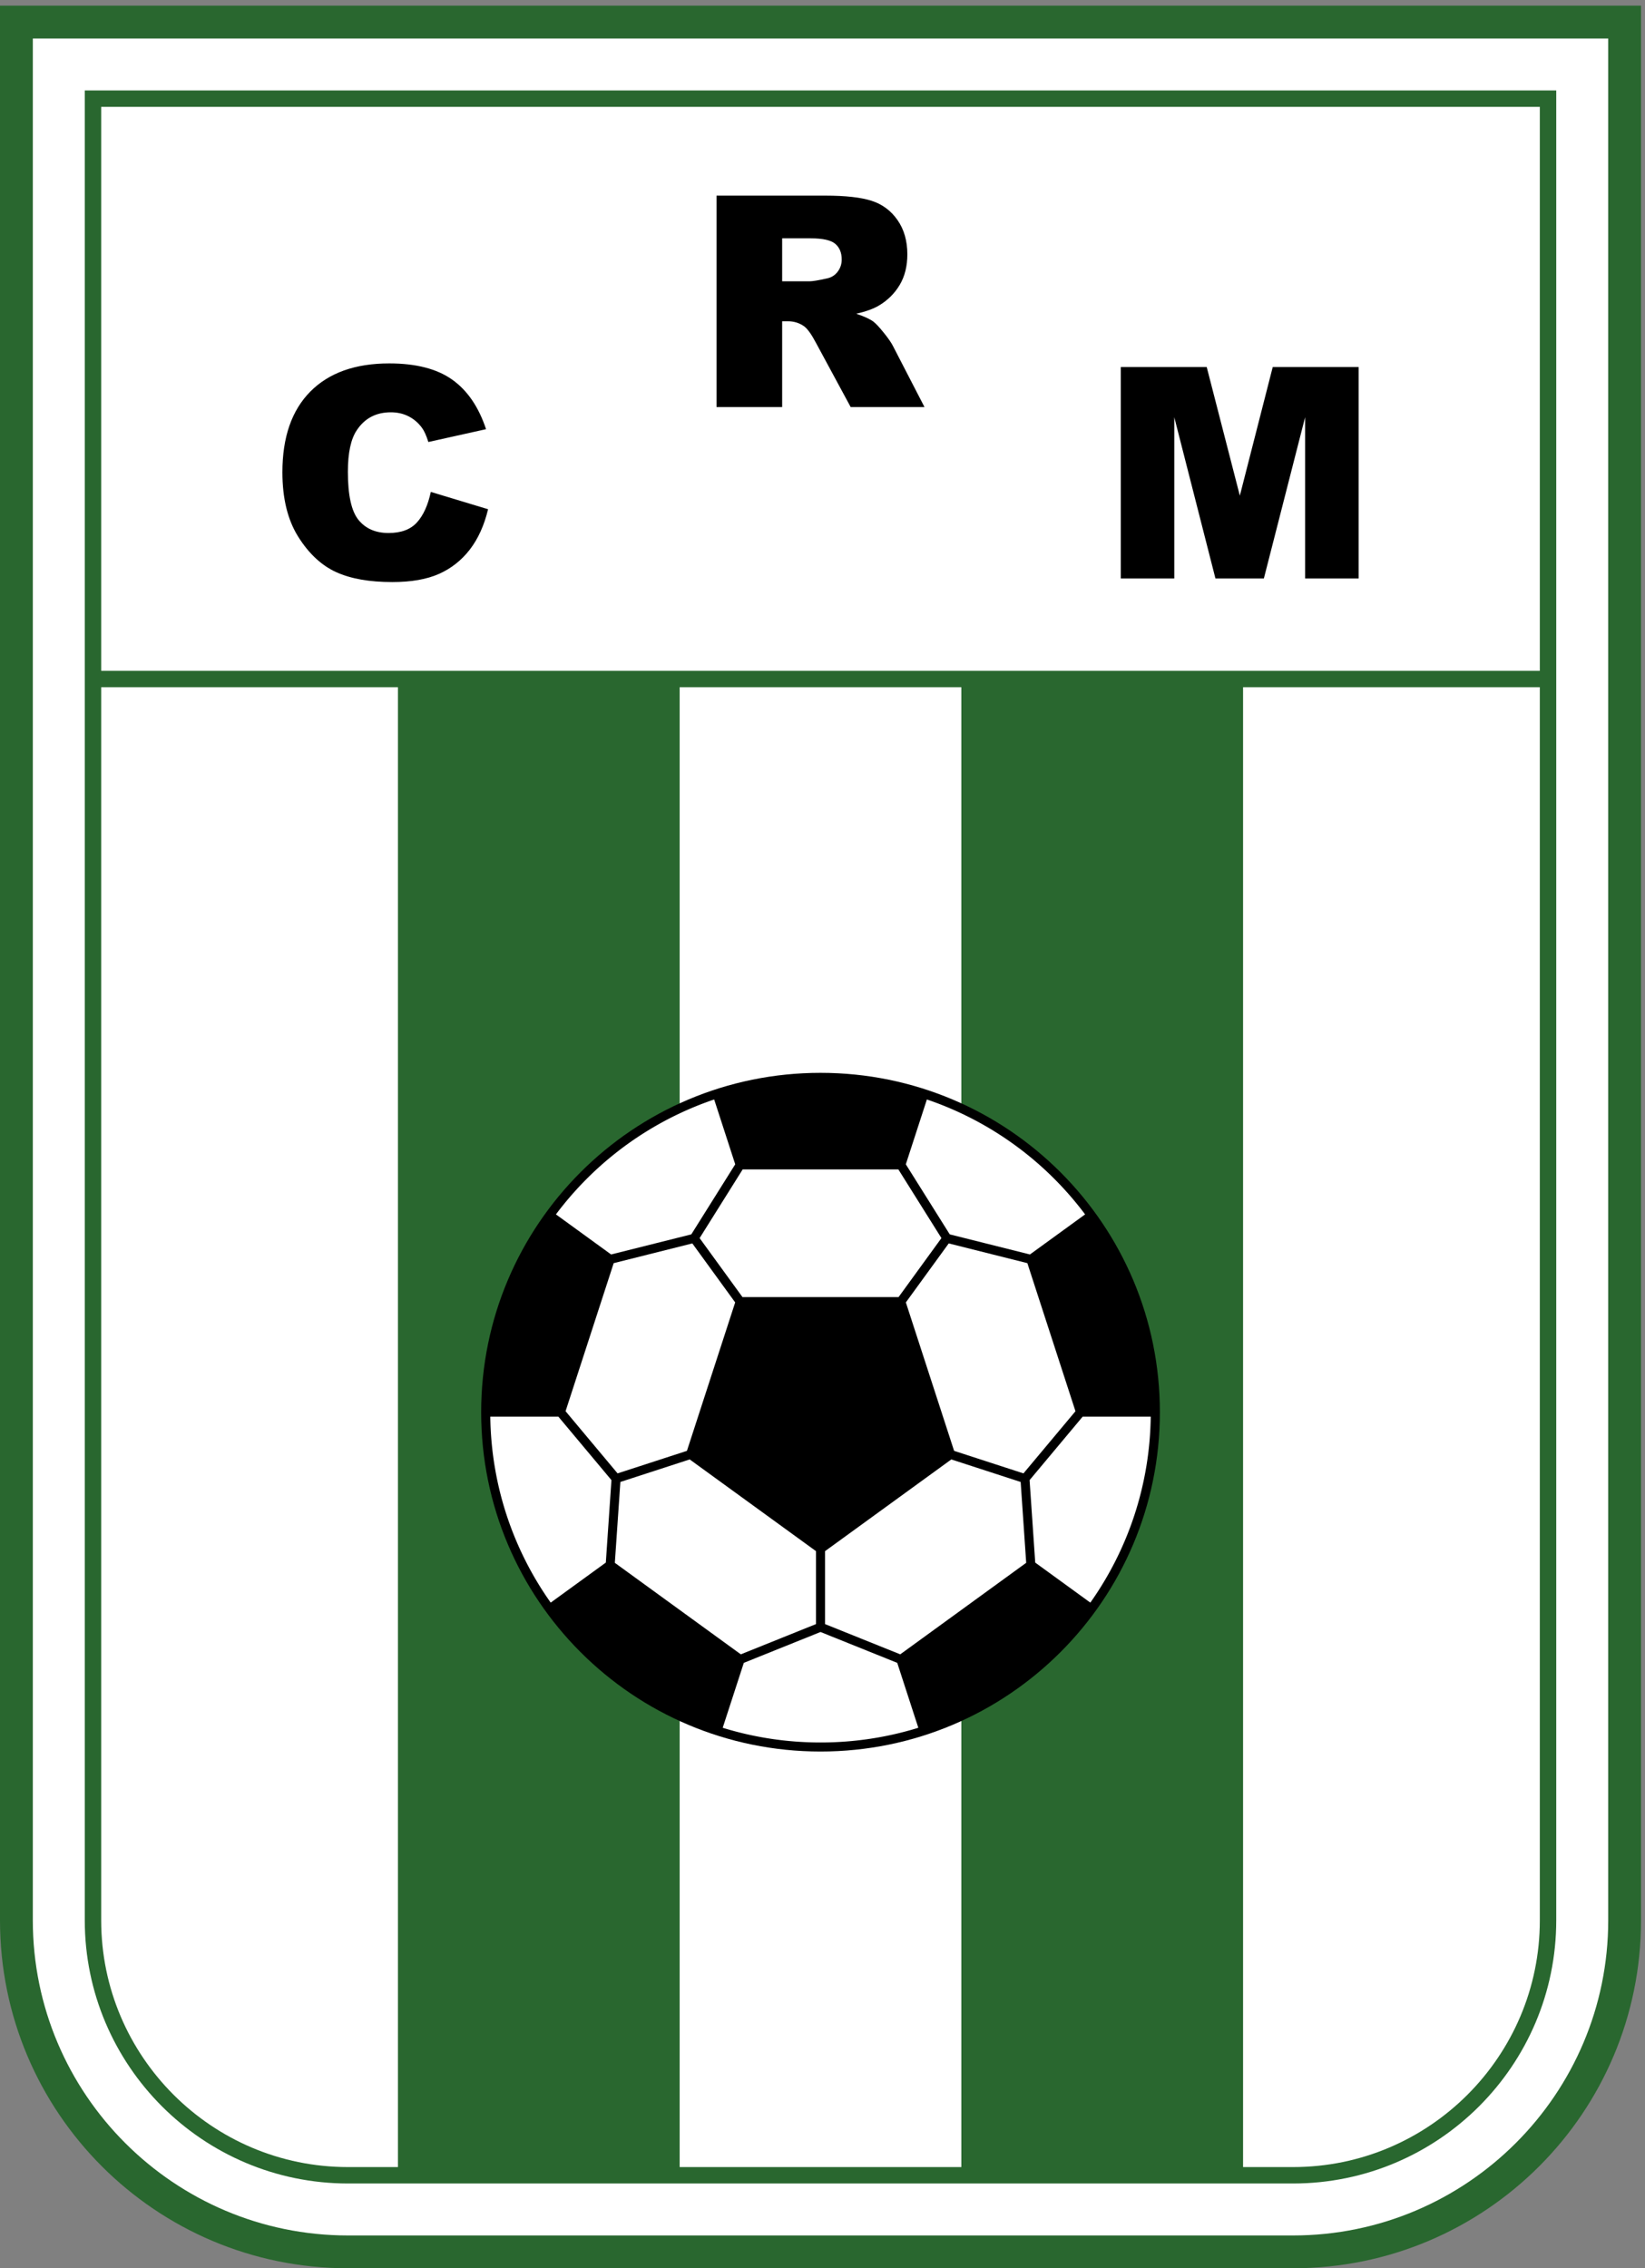
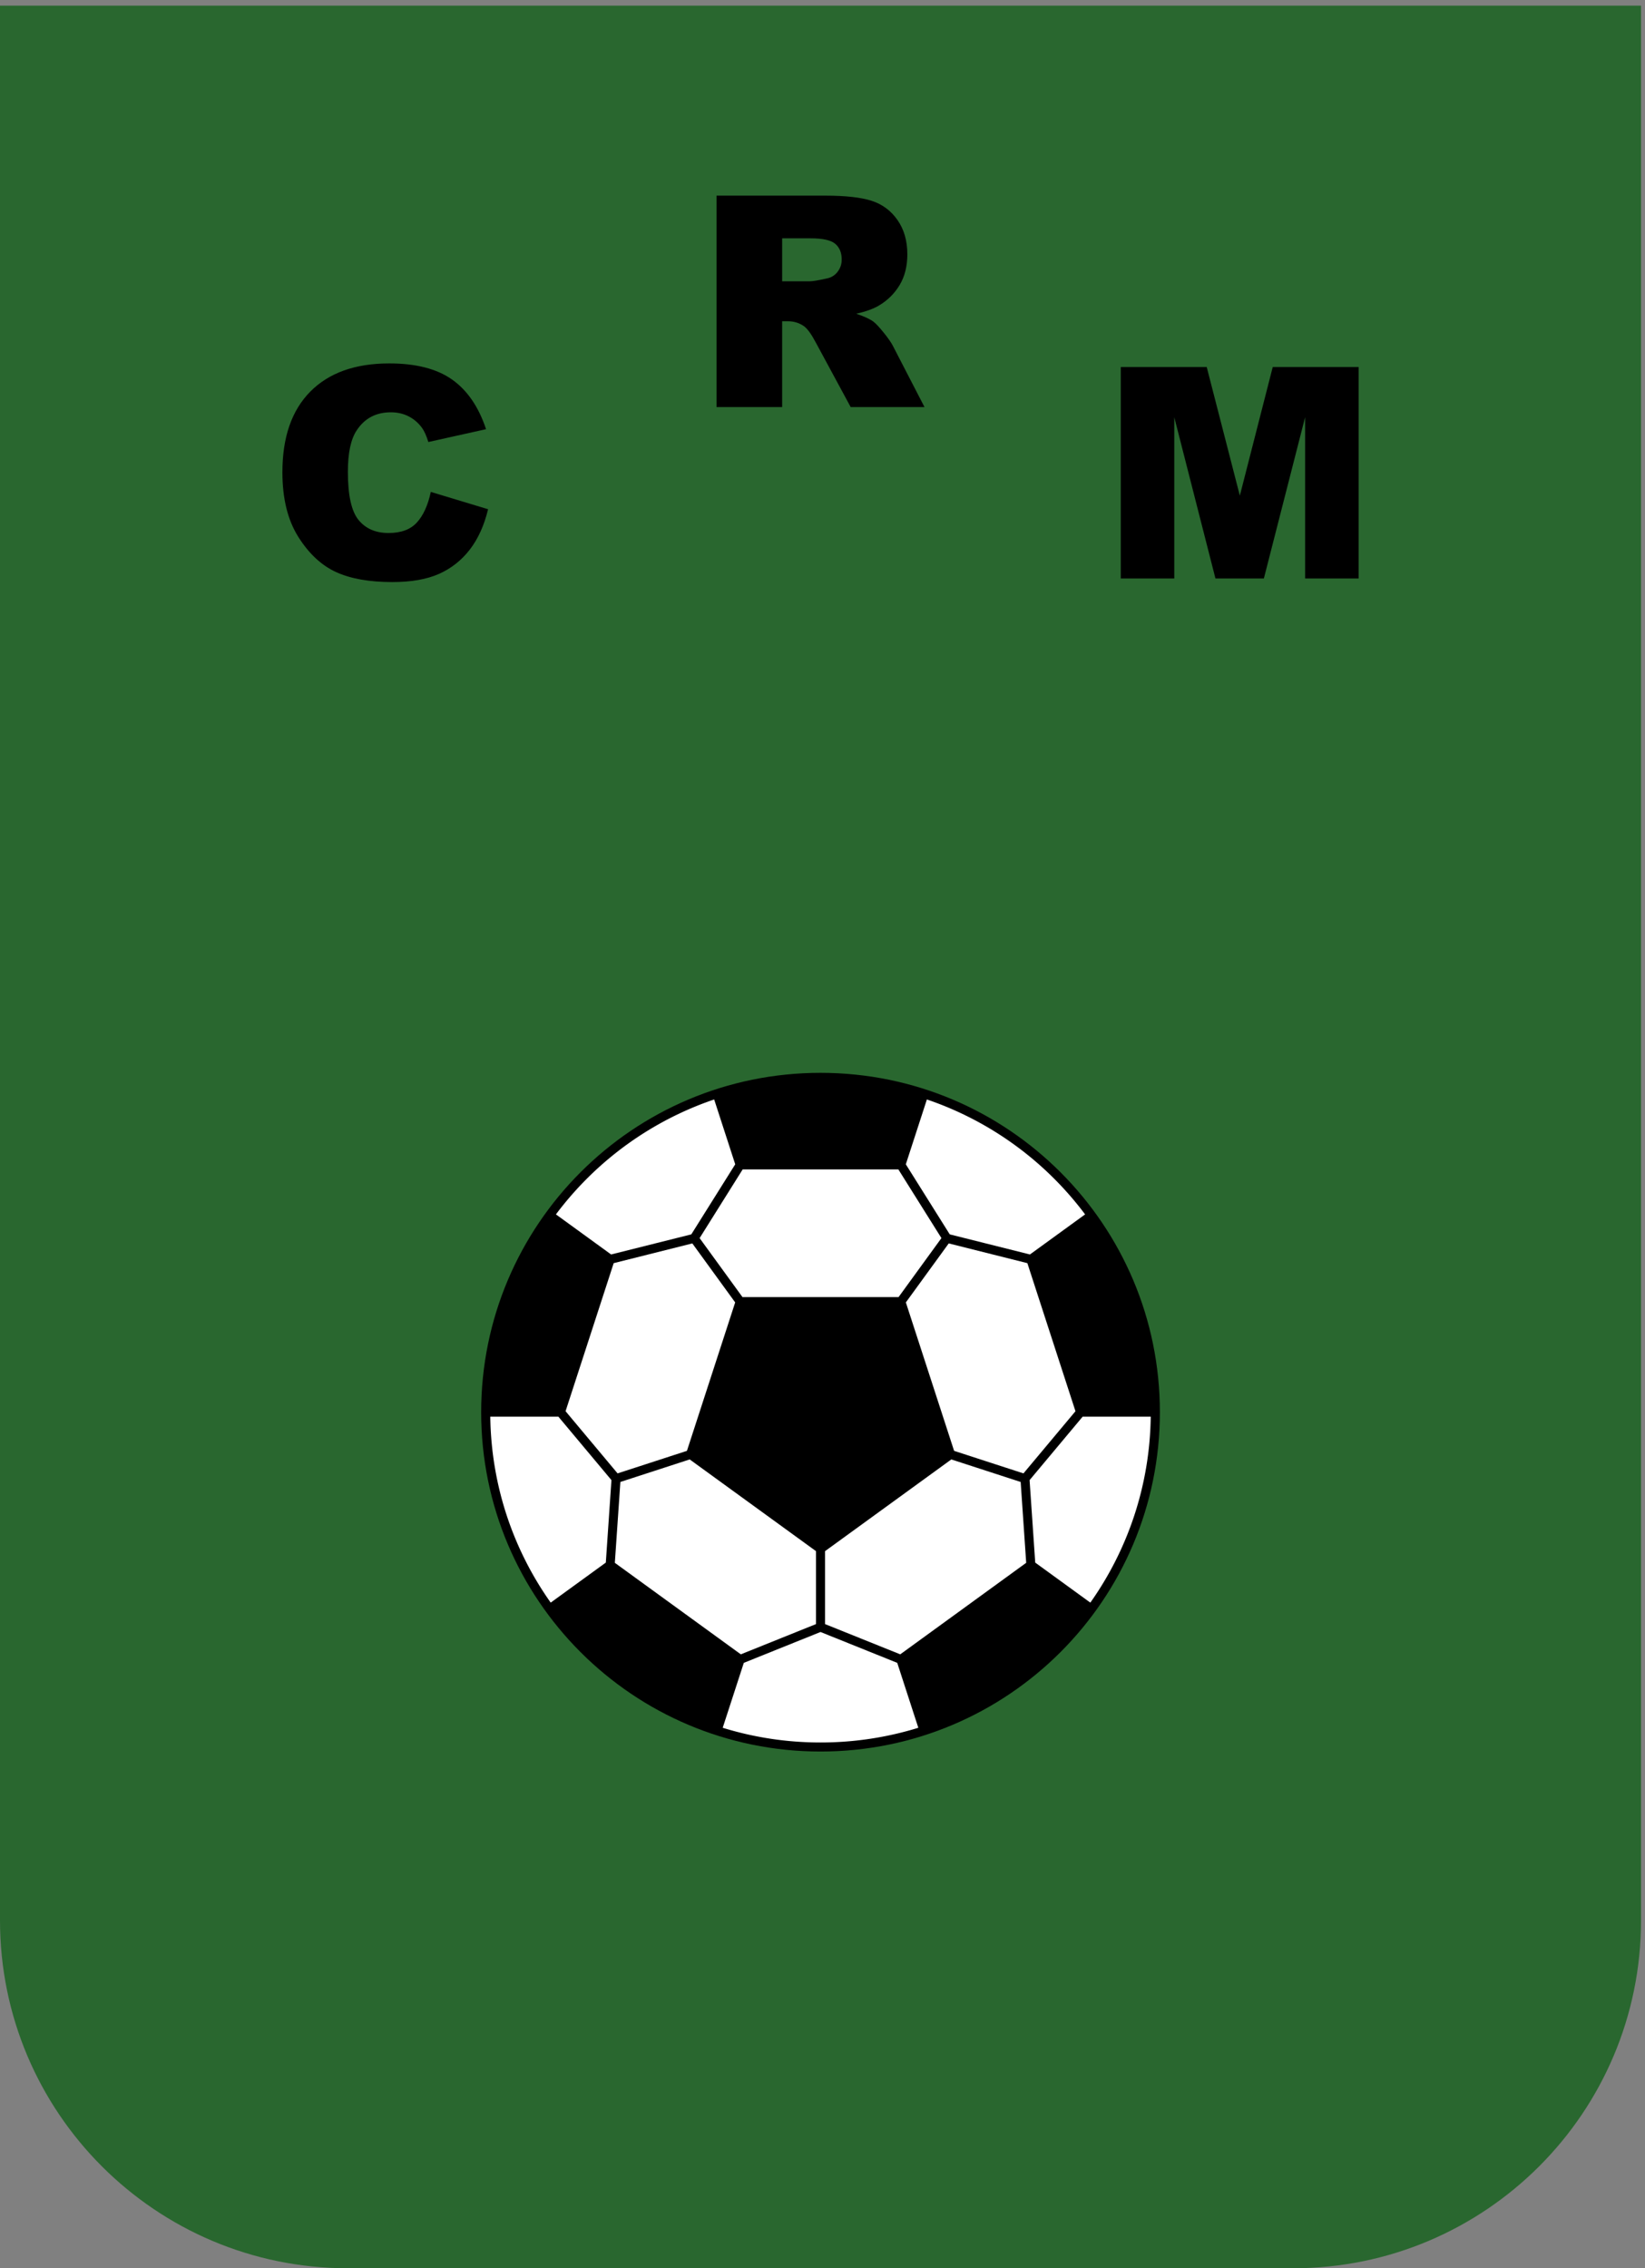
<svg xmlns="http://www.w3.org/2000/svg" viewBox="0 0 65.75 90.66">
  <rect x="0" y="0" width="65.75" height="90.66" fill="#808080" stroke="none" />
  <path d="M493.168 680V104.563C493.168 46.816 446.352 0 388.605 0H104.563C46.813 0 0 46.816 0 104.563V680z" style="fill:#29672f;fill-opacity:1;fill-rule:nonzero;stroke:none" transform="matrix(.133 0 0 -.133 0 90.667)" />
-   <path d="M483.305 670.137H9.863V104.563c0-52.22 42.48-94.7 94.7-94.7h284.042c52.215 0 94.7 42.48 94.7 94.7z" style="fill:#fff;fill-opacity:1;fill-rule:nonzero;stroke:none" transform="matrix(.133 0 0 -.133 0 90.667)" />
-   <path d="M465.219 654.523H25.477V104.566c.007-43.613 35.472-79.078 79.086-79.085h284.046c43.61.007 79.071 35.472 79.079 79.085v549.957z" style="fill:#29672f;fill-opacity:1;fill-rule:nonzero;stroke:none" transform="matrix(.133 0 0 -.133 0 90.667)" />
-   <path d="M462.754 649.59V480.094H30.41V649.59zM204.254 475.168V30.414h84.656v444.754zM30.41 475.168V104.566c0-20.449 8.309-38.968 21.742-52.41 13.434-13.43 31.957-21.742 52.411-21.742h15.027v444.754zM373.574 475.168V30.414h15.035c20.446 0 38.965 8.313 52.403 21.742 13.429 13.442 21.742 31.961 21.742 52.41v370.602z" style="fill:#fff;fill-opacity:1;fill-rule:nonzero;stroke:none" transform="matrix(.133 0 0 -.133 0 90.667)" />
  <path d="M235.055 597.164h8.273c.902 0 2.633.289 5.207.867q1.95.393 3.184 1.992 1.235 1.605 1.234 3.684 0 3.081-1.945 4.727c-1.305 1.097-3.746 1.644-7.332 1.644h-8.621zm-19.723-37.801v63.547h32.727q9.1-.002 13.91-1.562c3.207-1.039 5.797-2.969 7.758-5.785q2.95-4.23 2.949-10.293c0-3.528-.75-6.567-2.254-9.125-1.508-2.555-3.57-4.629-6.203-6.219-1.676-1.016-3.977-1.848-6.895-2.512 2.34-.789 4.043-1.562 5.114-2.344.714-.523 1.765-1.636 3.136-3.34 1.375-1.71 2.285-3.023 2.75-3.953l9.508-18.414h-22.184l-10.496 19.422q-1.994 3.772-3.554 4.895-2.125 1.476-4.813 1.476h-1.73v-25.793zM129.469 533.867l17.211-5.207c-1.157-4.82-2.981-8.855-5.465-12.09q-3.729-4.85-9.25-7.328c-3.688-1.644-8.375-2.469-14.07-2.469-6.903 0-12.547 1.004-16.922 3.012-4.38 2.008-8.16 5.535-11.34 10.59q-4.765 7.582-4.766 19.406c0 10.512 2.793 18.586 8.39 24.239q8.386 8.465 23.731 8.464c8 0 14.297-1.617 18.875-4.851 4.582-3.238 7.981-8.207 10.207-14.914l-17.34-3.856c-.605 1.938-1.242 3.348-1.906 4.246-1.097 1.504-2.437 2.657-4.031 3.469q-2.379 1.214-5.332 1.215-6.672-.002-10.227-5.371c-1.796-2.656-2.687-6.824-2.687-12.512 0-7.039 1.066-11.867 3.207-14.48 2.141-2.614 5.141-3.914 9.016-3.914 3.757 0 6.593 1.05 8.519 3.164 1.918 2.105 3.316 5.168 4.18 9.187M336.82 571.402h25.825l9.957-38.664 9.886 38.664h25.809v-63.547h-16.078v48.461l-12.395-48.461H365.27l-12.372 48.461v-48.461H336.82zM246.586 359.277c-56.328-.004-101.984-45.664-101.984-101.988 0-56.328 45.656-101.984 101.984-101.984 56.324 0 101.984 45.656 101.984 101.984 0 56.324-45.66 101.984-101.984 101.988" style="fill:#000;fill-opacity:1;fill-rule:nonzero;stroke:none" transform="matrix(.133 0 0 -.133 0 90.667)" />
  <path d="m270.543 184.512-22.605 9.093v21.915l37.957 27.57 20.839-6.774 1.661-24.3zM222.633 184.512l-37.86 27.504 1.665 24.3 20.835 6.774 37.957-27.57v-21.915zM223.188 330.25h46.792l12.942-20.641-12.883-17.73h-46.91l-12.879 17.726zM308.746 302.078l14.457-44.5-15.629-18.683-20.844 6.773-14.5 44.613 12.887 17.731zM208.059 308.012l12.879-17.731-14.497-44.613-20.843-6.773-15.633 18.687 14.461 44.496zM167.813 255.934l15.941-19.059-1.691-24.789-16.567-12.031c-11.199 15.828-17.875 35.074-18.152 55.879zM309.414 236.871l15.941 19.063h20.469c-.277-20.805-6.953-40.051-18.152-55.883l-16.563 12.035zM326.098 316.734l-16.582-12.046-24.094 6.042-13.203 21.055 6.332 19.488a99.25 99.25 0 0 0 38.23-23.789 99 99 0 0 0 9.317-10.75M176.387 327.484a99.2 99.2 0 0 0 38.238 23.789l6.328-19.488-13.199-21.055-24.102-6.042-16.582 12.046a100 100 0 0 0 9.317 10.75M217.191 162.441l6.34 19.512 23.055 9.274 23.055-9.274 6.336-19.512c-9.289-2.875-19.157-4.421-29.391-4.421s-20.106 1.546-29.395 4.421" style="fill:#fff;fill-opacity:1;fill-rule:nonzero;stroke:none" transform="matrix(.133 0 0 -.133 0 90.667)" />
</svg>